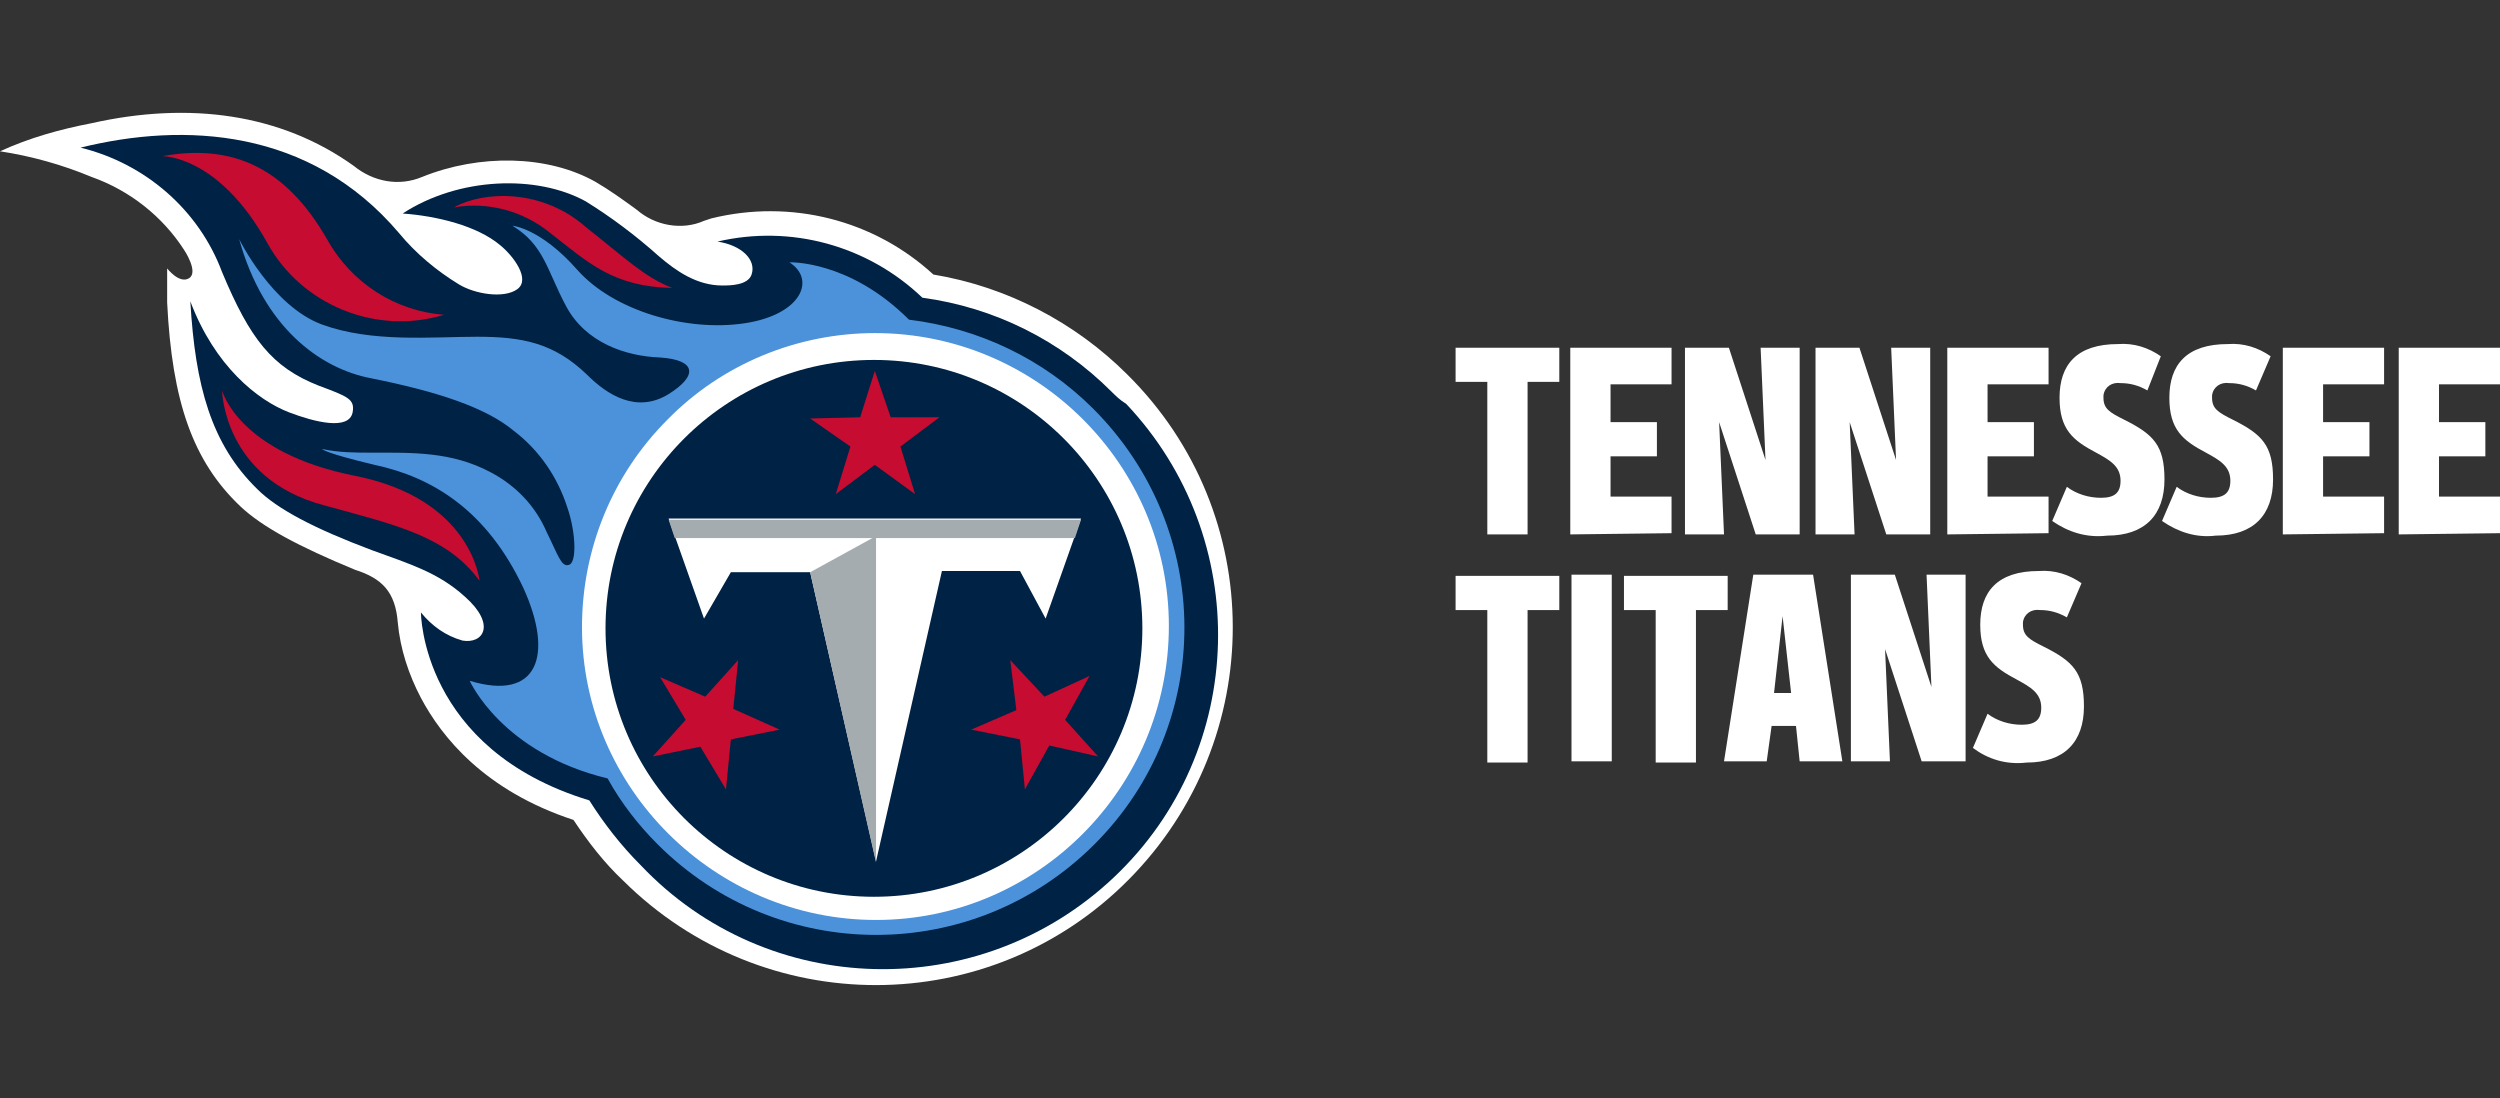
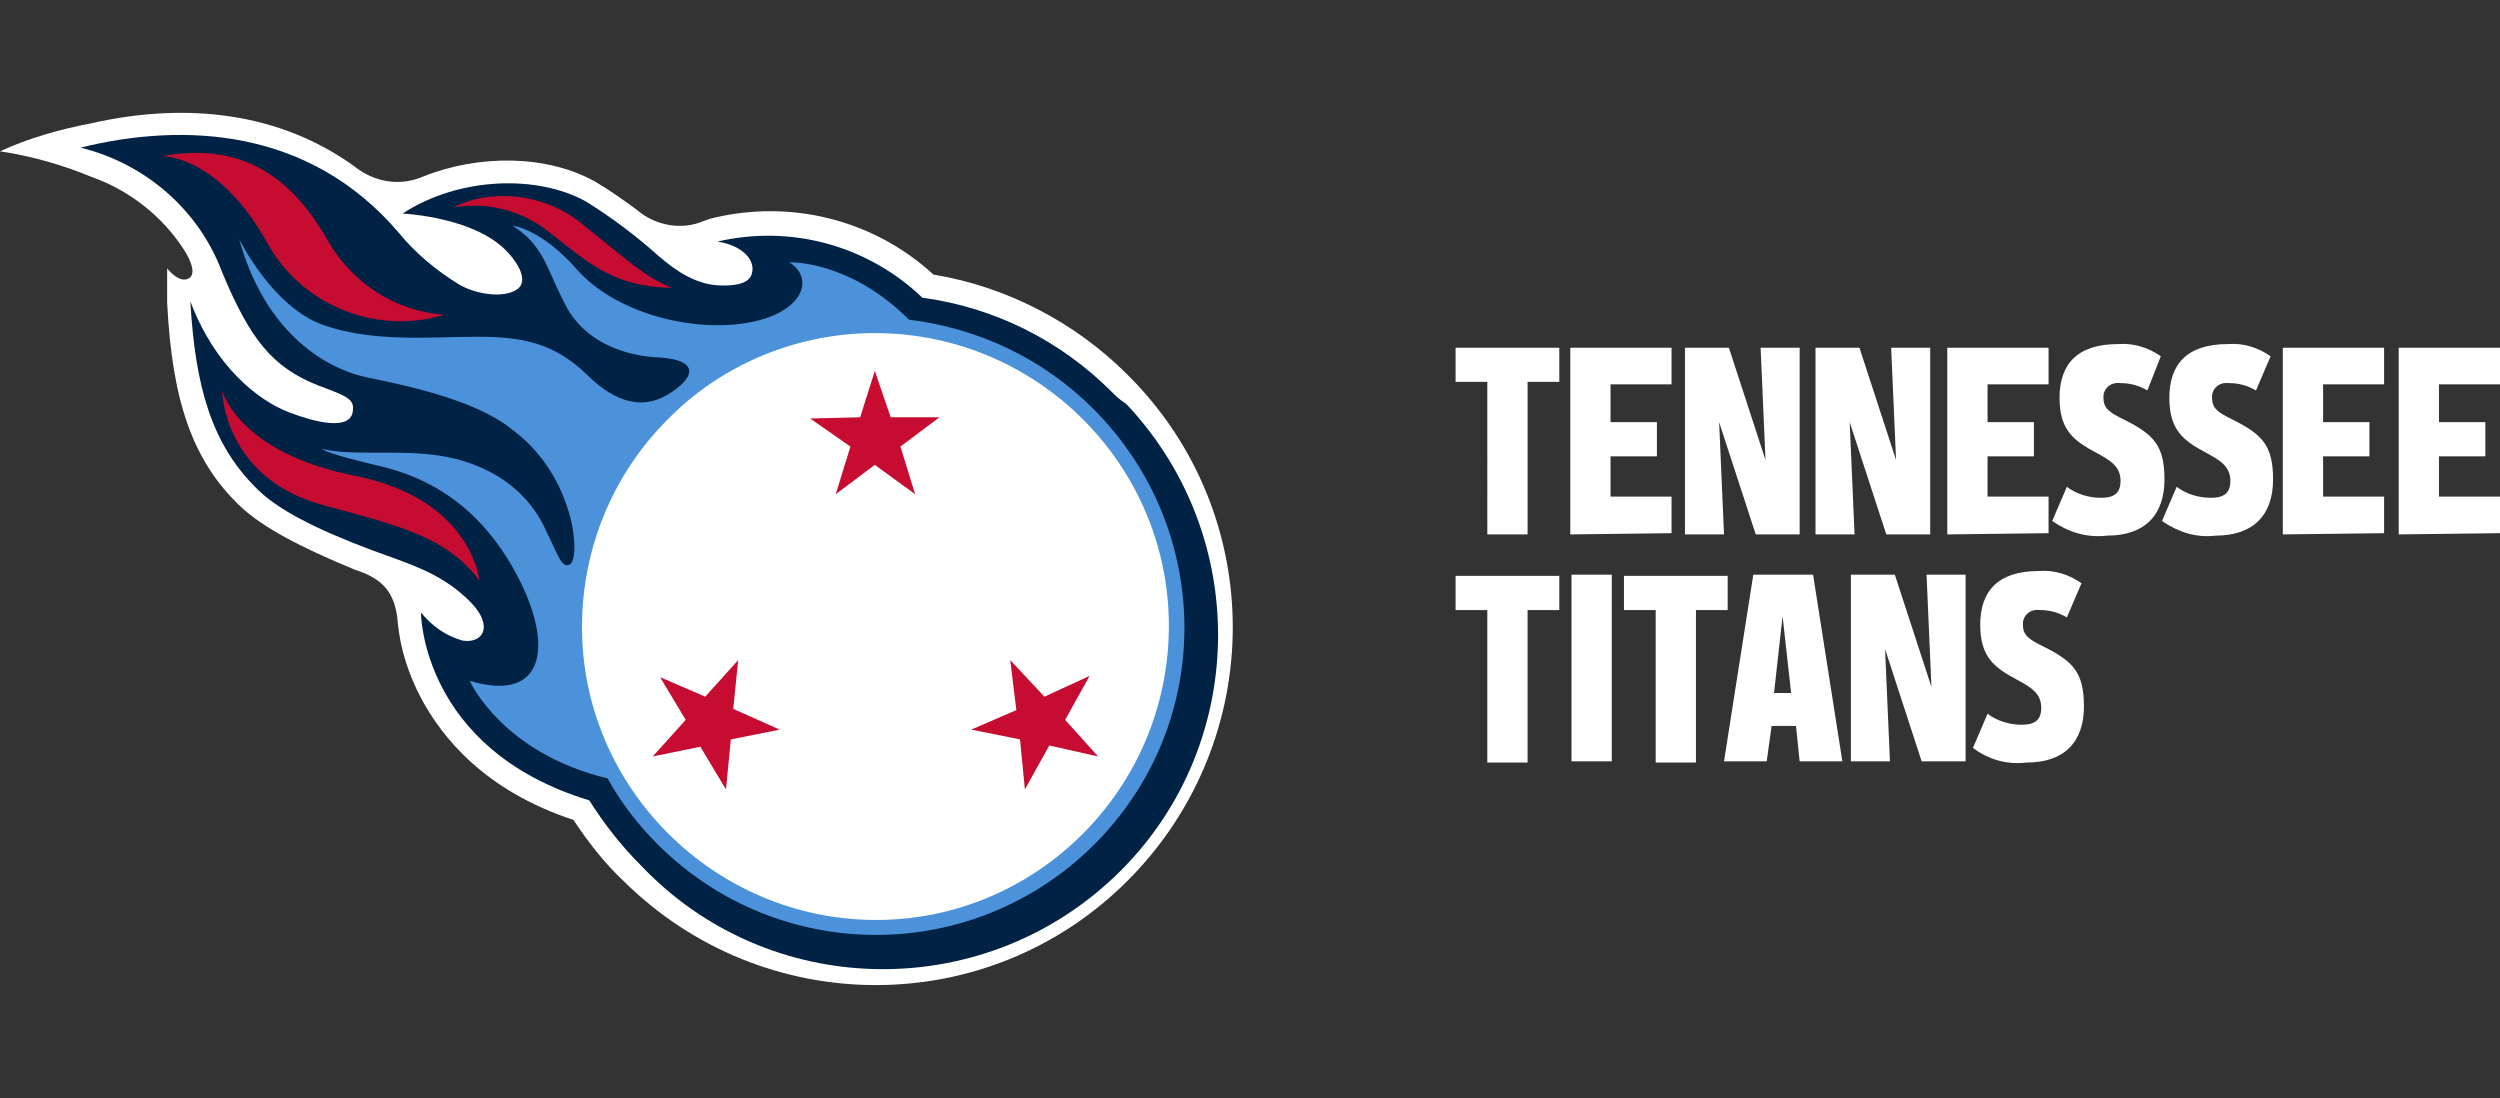
<svg xmlns="http://www.w3.org/2000/svg" id="TITN" viewBox="0 0 204.9 90">
  <rect x="0" y="0" width="204.9" height="90" fill="#333333" stroke="none" />
  <style>
    .st0{fill:#fff}.st1{fill:#024}.st4{fill:#c60c30}
  </style>
  <title>
    NFLSHOP_3C_TLP_tennessee_titans
  </title>
  <path class="st0" d="M121.9 31.3h-2.6v-2.8h8.5v2.8h-2.6v12.5h-3.3V31.3zM128.7 43.8V28.5h8.3v3h-5v3.1h3.8v2.8H132v3.3h5v3L128.7 43.8 128.7 43.8zM143.9 43.8l-3-9.2.4 9.2h-3.2V28.5h3.6l3 9.2-.4-9.2h3.2v15.3H143.9zM154.6 43.8l-3-9.2.4 9.2h-3.2V28.5h3.6l3 9.2-.4-9.2h3.2v15.3H154.6L154.6 43.8zM159.6 43.8V28.5h8.3v3h-5v3.1h3.8v2.8h-3.8v3.3h5v3L159.6 43.8 159.6 43.8zM168.2 42.7l1.2-2.8c.8.6 1.8.9 2.8.9 1.1 0 1.6-.4 1.6-1.4 0-1.2-.9-1.7-2-2.3-1.9-1-3-1.9-3-4.5 0-2.7 1.4-4.4 4.8-4.4 1.3-.1 2.5.3 3.5 1L176 32c-.7-.4-1.4-.6-2.2-.6-.7-.1-1.3.3-1.4 1 0 .1 0 .2 0 .2 0 .9.5 1.2 1.7 1.8 2.4 1.2 3.3 2.1 3.3 4.9 0 2.9-1.6 4.6-4.7 4.6C171 44.1 169.5 43.6 168.2 42.7z" />
  <path class="st0" d="M177.2 42.7l1.2-2.8c.8.6 1.8.9 2.8.9 1.1 0 1.6-.4 1.6-1.4 0-1.2-.9-1.7-2-2.3-1.9-1-3-1.9-3-4.5 0-2.7 1.4-4.4 4.8-4.4 1.3-.1 2.5.3 3.5 1l-1.2 2.8c-.7-.4-1.4-.6-2.2-.6-.7-.1-1.3.3-1.4 1 0 .1 0 .2 0 .2 0 .9.5 1.2 1.7 1.8 2.4 1.2 3.3 2.1 3.3 4.9 0 2.9-1.6 4.6-4.7 4.6C180 44.1 178.5 43.6 177.2 42.7zM187.1 43.8V28.5h8.3v3h-5v3.1h3.8v2.8h-3.8v3.3h5v3L187.1 43.8 187.1 43.8zM196.6 43.8V28.5h8.3v3h-5v3.1h3.8v2.8h-3.8v3.3h5v3L196.6 43.8 196.6 43.8zM121.9 50h-2.6v-2.8h8.5V50h-2.6v12.5h-3.3V50zM128.8 47.1h3.3v15.3h-3.3V47.1zM135.7 50h-2.6v-2.8h8.5V50H139v12.5h-3.3V50zM144.8 62.4h-3.5l2.4-15.3h4.9l2.4 15.3h-3.5l-.3-2.9h-2L144.8 62.4zM145.4 56.8h1.4l-.7-6.3L145.4 56.8zM157.5 62.4l-3-9.2.4 9.2h-3.2V47.1h3.6l3 9.2-.4-9.2h3.2v15.3H157.5zM161.7 61.3l1.2-2.8c.8.6 1.8.9 2.8.9 1.1 0 1.6-.4 1.6-1.4 0-1.2-.9-1.7-2-2.3-1.9-1-3-1.9-3-4.5 0-2.7 1.4-4.4 4.8-4.4 1.3-.1 2.5.3 3.5 1l-1.2 2.8c-.7-.4-1.4-.6-2.2-.6-.7-.1-1.3.3-1.4 1 0 .1 0 .2 0 .2 0 .9.5 1.2 1.7 1.8 2.4 1.2 3.3 2.1 3.3 4.9 0 2.9-1.6 4.6-4.7 4.6C164.4 62.7 162.9 62.2 161.7 61.3zM32.6 51c.2 2.2.9 4.3 1.9 6.2 1.7 3.2 5.2 7.6 12.5 10 1.2 1.8 2.5 3.5 4.1 5 11.5 11.4 30 11.4 41.4-.1s11.4-30-.1-41.4c-4.3-4.3-9.9-7.2-15.9-8.2-4.9-4.5-11.7-6.2-18.2-4.6l-.6.2c-1.8.8-4 .4-5.5-.9-1.1-.8-2.2-1.6-3.4-2.3-3.9-2.2-9.5-2.3-14.2-.4-1.9.8-4 .4-5.6-.9C23 9.3 15.5 8.3 7.5 10.1c-2.6.5-5.1 1.2-7.5 2.3 2.6.4 5.1 1.1 7.5 2.1 3.1 1.1 5.8 3.2 7.6 6 0 0 1.2 1.8.4 2.3s-1.8-.8-1.8-.8c0 .9 0 1.9 0 2.8.4 8.1 2.1 13 6 16.7 1.8 1.7 4.8 3.3 9.4 5.2C31.3 47.4 32.4 48.5 32.6 51z" />
  <path class="st1" d="M91.1,32.1c-4.2-4.2-9.6-6.9-15.5-7.7c-4.5-4.3-10.8-6-16.8-4.6c2,0.3,3.2,1.5,2.8,2.7  c-0.3,0.9-1.8,0.9-2.4,0.9c-2.1,0-3.8-1.2-5.2-2.4c-1.9-1.7-3.9-3.2-6-4.5c-4-2.2-10.4-2-15,1c2.8,0.2,6.1,1,8,2.6  c1.1,0.9,2.5,2.8,1.4,3.6s-3.5,0.4-4.8-0.4c-1.8-1.1-3.5-2.5-4.9-4.2c-7.3-8.6-17.6-9.1-26.1-7c5.3,1.3,9.7,5.1,11.6,10.2  c2.3,5.5,4.1,7.8,7.9,9.3c2.4,0.9,3,1.1,2.8,2.2c-0.3,1.5-3.1,0.8-5.2,0c-2.6-1-6.1-3.8-8.1-9.1c0.4,6.9,1.7,11.7,5.5,15.4  c1.6,1.6,4.6,3.2,9.4,5c3,1.1,5.4,1.8,7.6,3.8c2.6,2.3,1.5,3.9-0.2,3.6c-1.4-0.4-2.5-1.2-3.4-2.3c0,0,0,11.2,13.8,15.4  c1.2,1.9,2.6,3.7,4.2,5.3c10.4,11,27.8,11.4,38.8,1s11.4-27.8,1-38.8C91.8,32.8,91.4,32.4,91.1,32.1z" />
  <path d="M89.6,33.5c-4.1-4.1-9.4-6.6-15.1-7.3c-4.9-4.9-9.8-4.7-9.8-4.7c2.2,1.4,1,4.3-3.7,5s-10.7-1-13.7-4.4  S42,18.5,42,18.5c2.6,1.6,2.8,3.6,4.4,6.6s4.9,4.1,7.7,4.2c3,0.2,3.1,1.5,0.7,3c-2.6,1.6-5,0.1-6.7-1.6c-2.7-2.6-5.3-3.1-9-3.1  s-8.6,0.5-12.7-1s-6.8-7-6.8-7c2,7.2,6.6,10.6,10.8,11.4c5.5,1.1,9.4,2.4,11.7,4.3c2.1,1.6,3.6,3.8,4.4,6.3c0.7,2,0.8,4.6,0.1,4.7  c-0.6,0.2-0.9-0.9-1.8-2.7c-0.9-2.1-2.5-3.8-4.6-4.9c-3.2-1.7-6.4-1.6-9.7-1.6c-1.4,0-2.7,0-4.1-0.3c0,0,0.1,0.3,4.3,1.3  c4.7,1,9.2,3.7,12.2,10.1c2.5,5.5,1.2,9.3-4.4,7.6c0,0,2.6,5.9,11.3,8c1.1,2,2.5,3.8,4.1,5.4c9.9,9.9,25.9,9.9,35.8,0  S99.5,43.4,89.6,33.5z" fill="#4b92db" />
  <path class="st0" d="M71.7,27.3c13.3,0,24.1,10.8,24.1,24c0,13.3-10.8,24.1-24,24.1s-24.1-10.8-24.1-24c0-6.4,2.5-12.5,7-17  C59.2,29.8,65.4,27.3,71.7,27.3z" />
-   <ellipse transform="translate(-.072 .1)" class="st1" cx="71.7" cy="51.4" rx="22" ry="22" />
  <path class="st0" d="M66.4,46.9h-6.5l-2.2,3.8l-2.9-8.2h33.8l-2.9,8.2l-2.1-3.9h-6.4l-5.4,23.8L66.4,46.9z" />
-   <path fill="#a5acaf" d="M88.6 42.6L54.8 42.6 55.3 44.1 71.5 44.1 66.4 46.9 71.8 70.7 71.8 44.1 88.1 44.1z" />
  <path class="st4" d="M55.1 23.6c-4.9-.1-6.9-2.1-10-4.5-2.2-1.8-5.1-2.6-7.9-2.1 2.5-1.4 7.3-1.5 10.8 1.6C51.3 21.2 52.8 22.7 55.1 23.6zM13.3 12.8c0 0 4.6-.1 8.6 7.1 2.8 5.1 8.9 7.6 14.5 5.9-4-.3-7.6-2.6-9.6-6.2C23.3 13.5 18.8 11.8 13.3 12.8zM39.3 47.6c0 0-.6-6.7-10.2-8.6C19.5 37.1 18.2 32 18.2 32s.1 7.2 8.3 9.4C32.3 43 36.6 43.9 39.3 47.6zM75 40.5L73.8 36.6 77 34.2 73 34.2 71.7 30.4 70.5 34.2 66.4 34.3 69.7 36.6 68.5 40.5 71.7 38.1zM60.5 54.1L57.8 57.1 54.1 55.5 56.2 59 53.5 62 57.4 61.2 59.5 64.7 59.9 60.6 63.9 59.8 60.1 58.1zM79.6 59.8L83.6 60.6 84 64.7 86 61.1 90 62 87.3 59 89.3 55.4 85.6 57.1 82.8 54.1 83.3 58.2z" />
</svg>